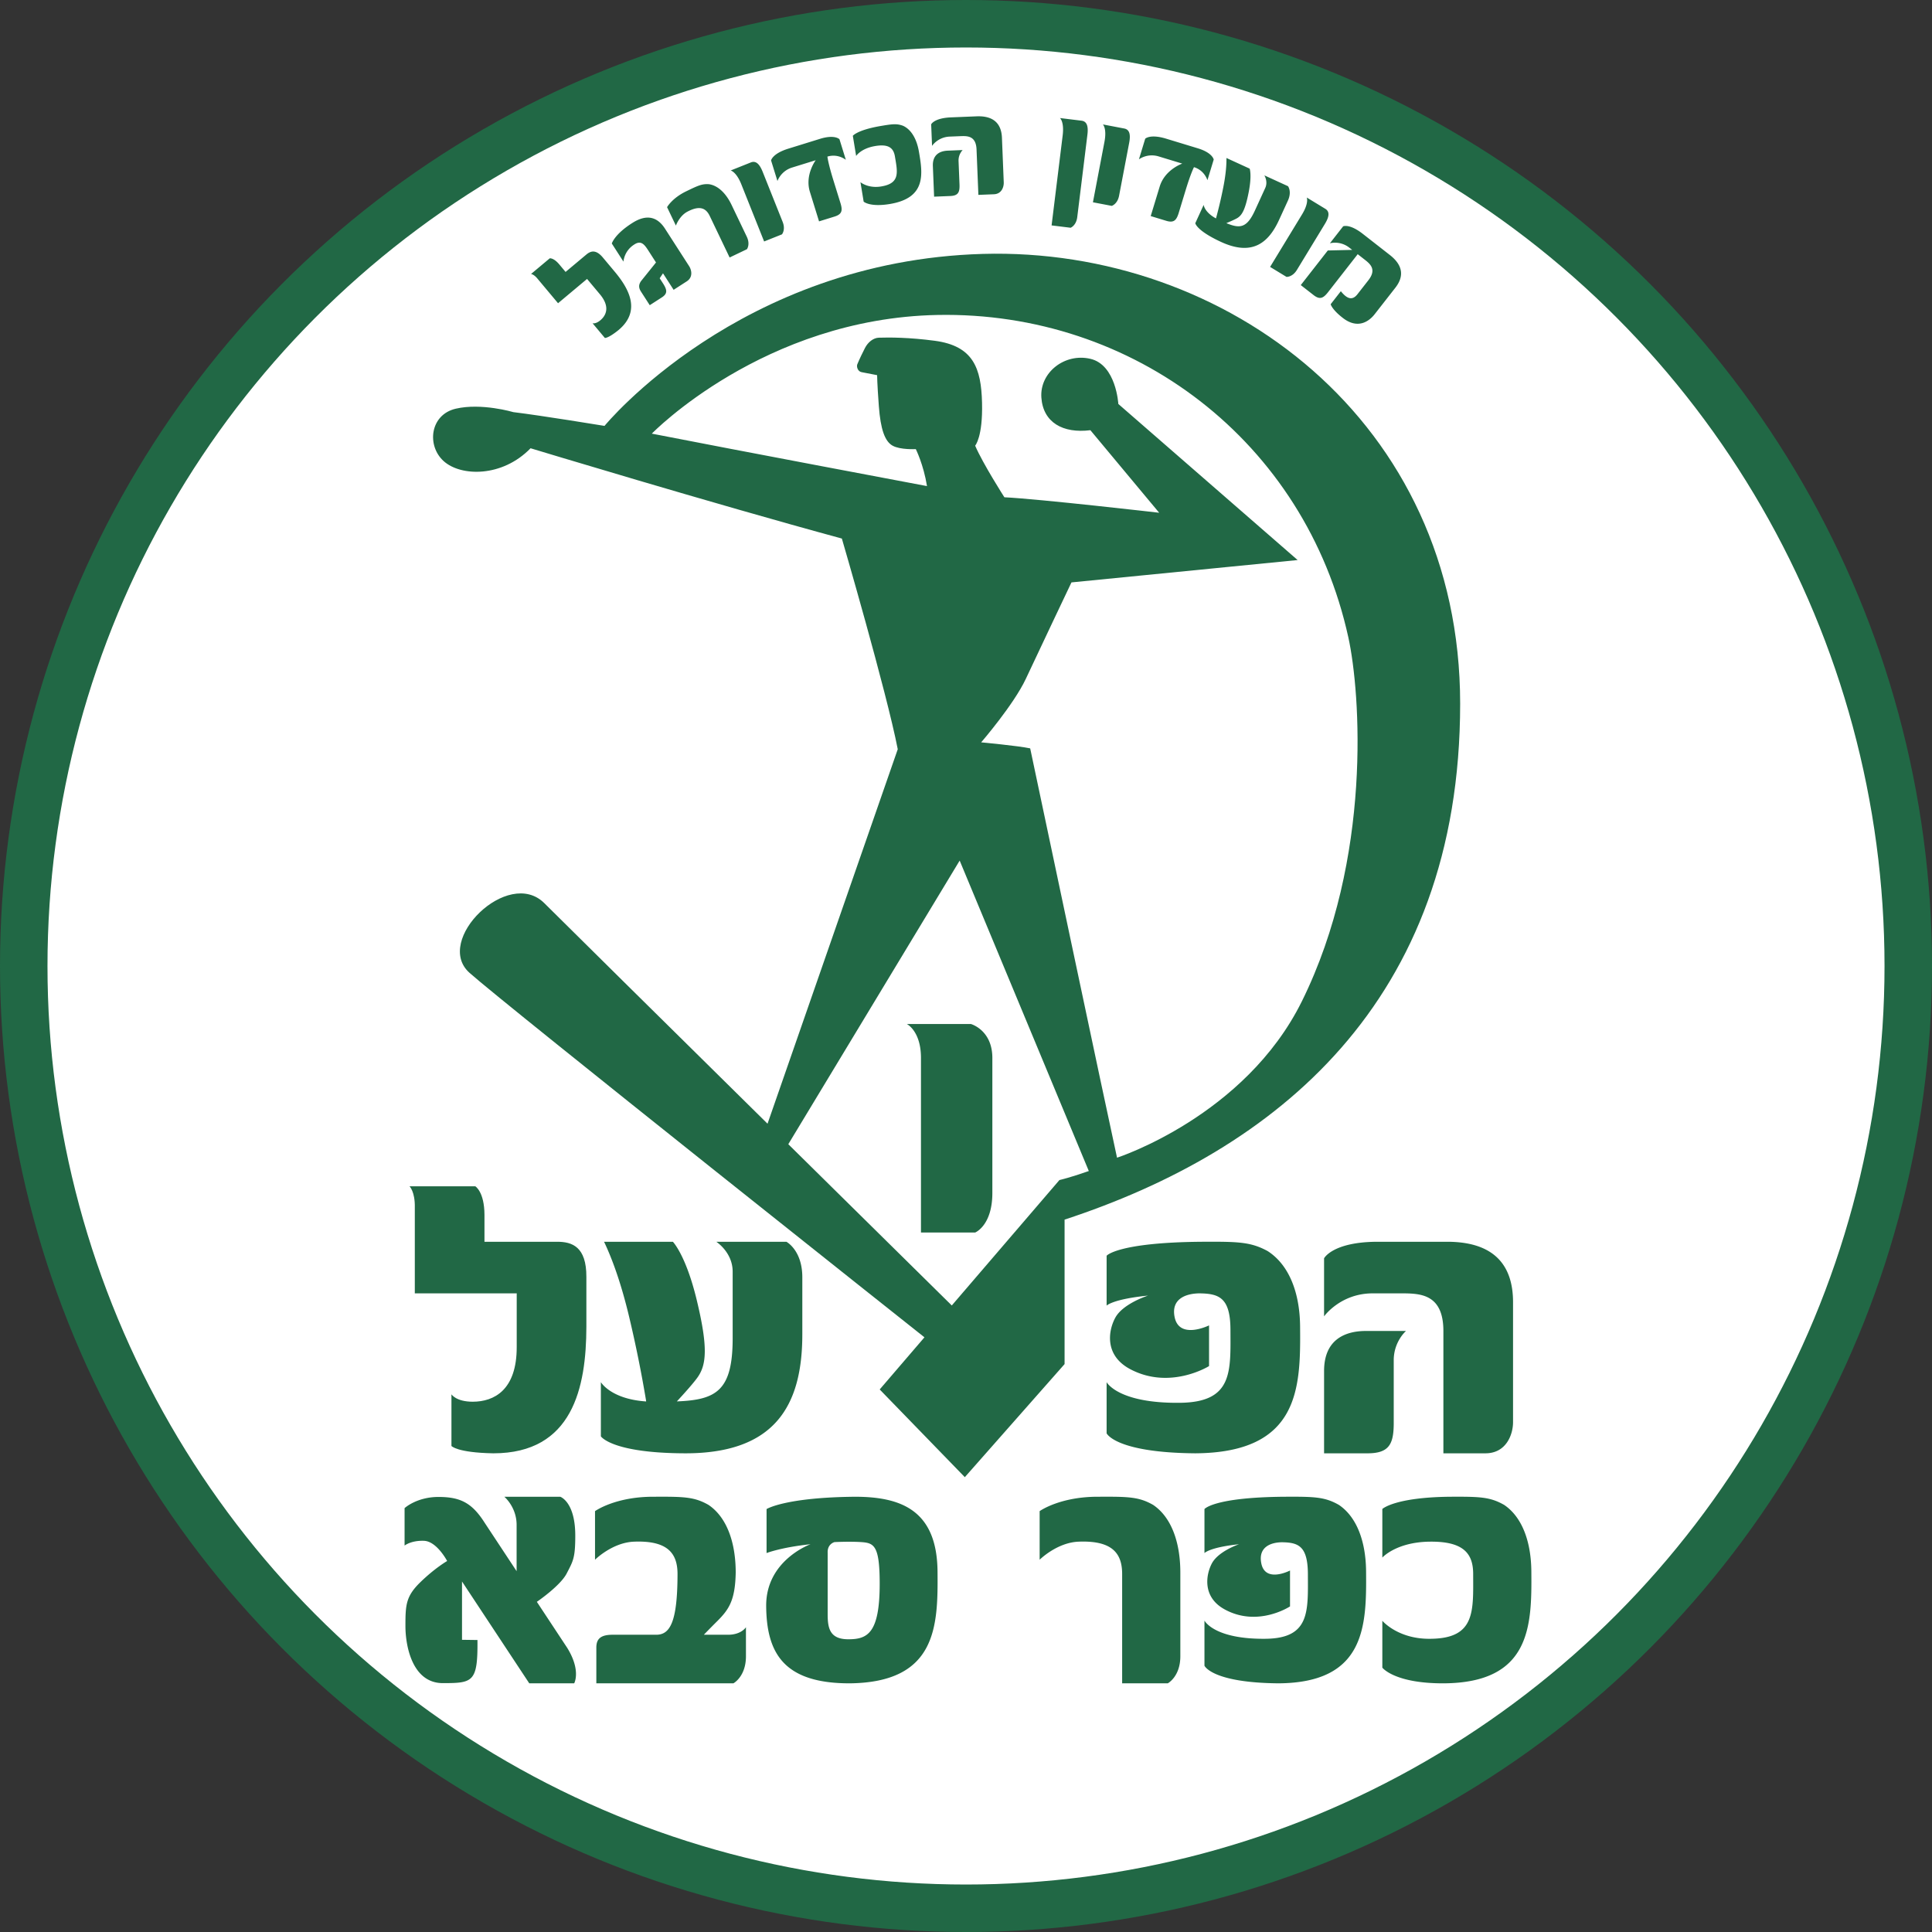
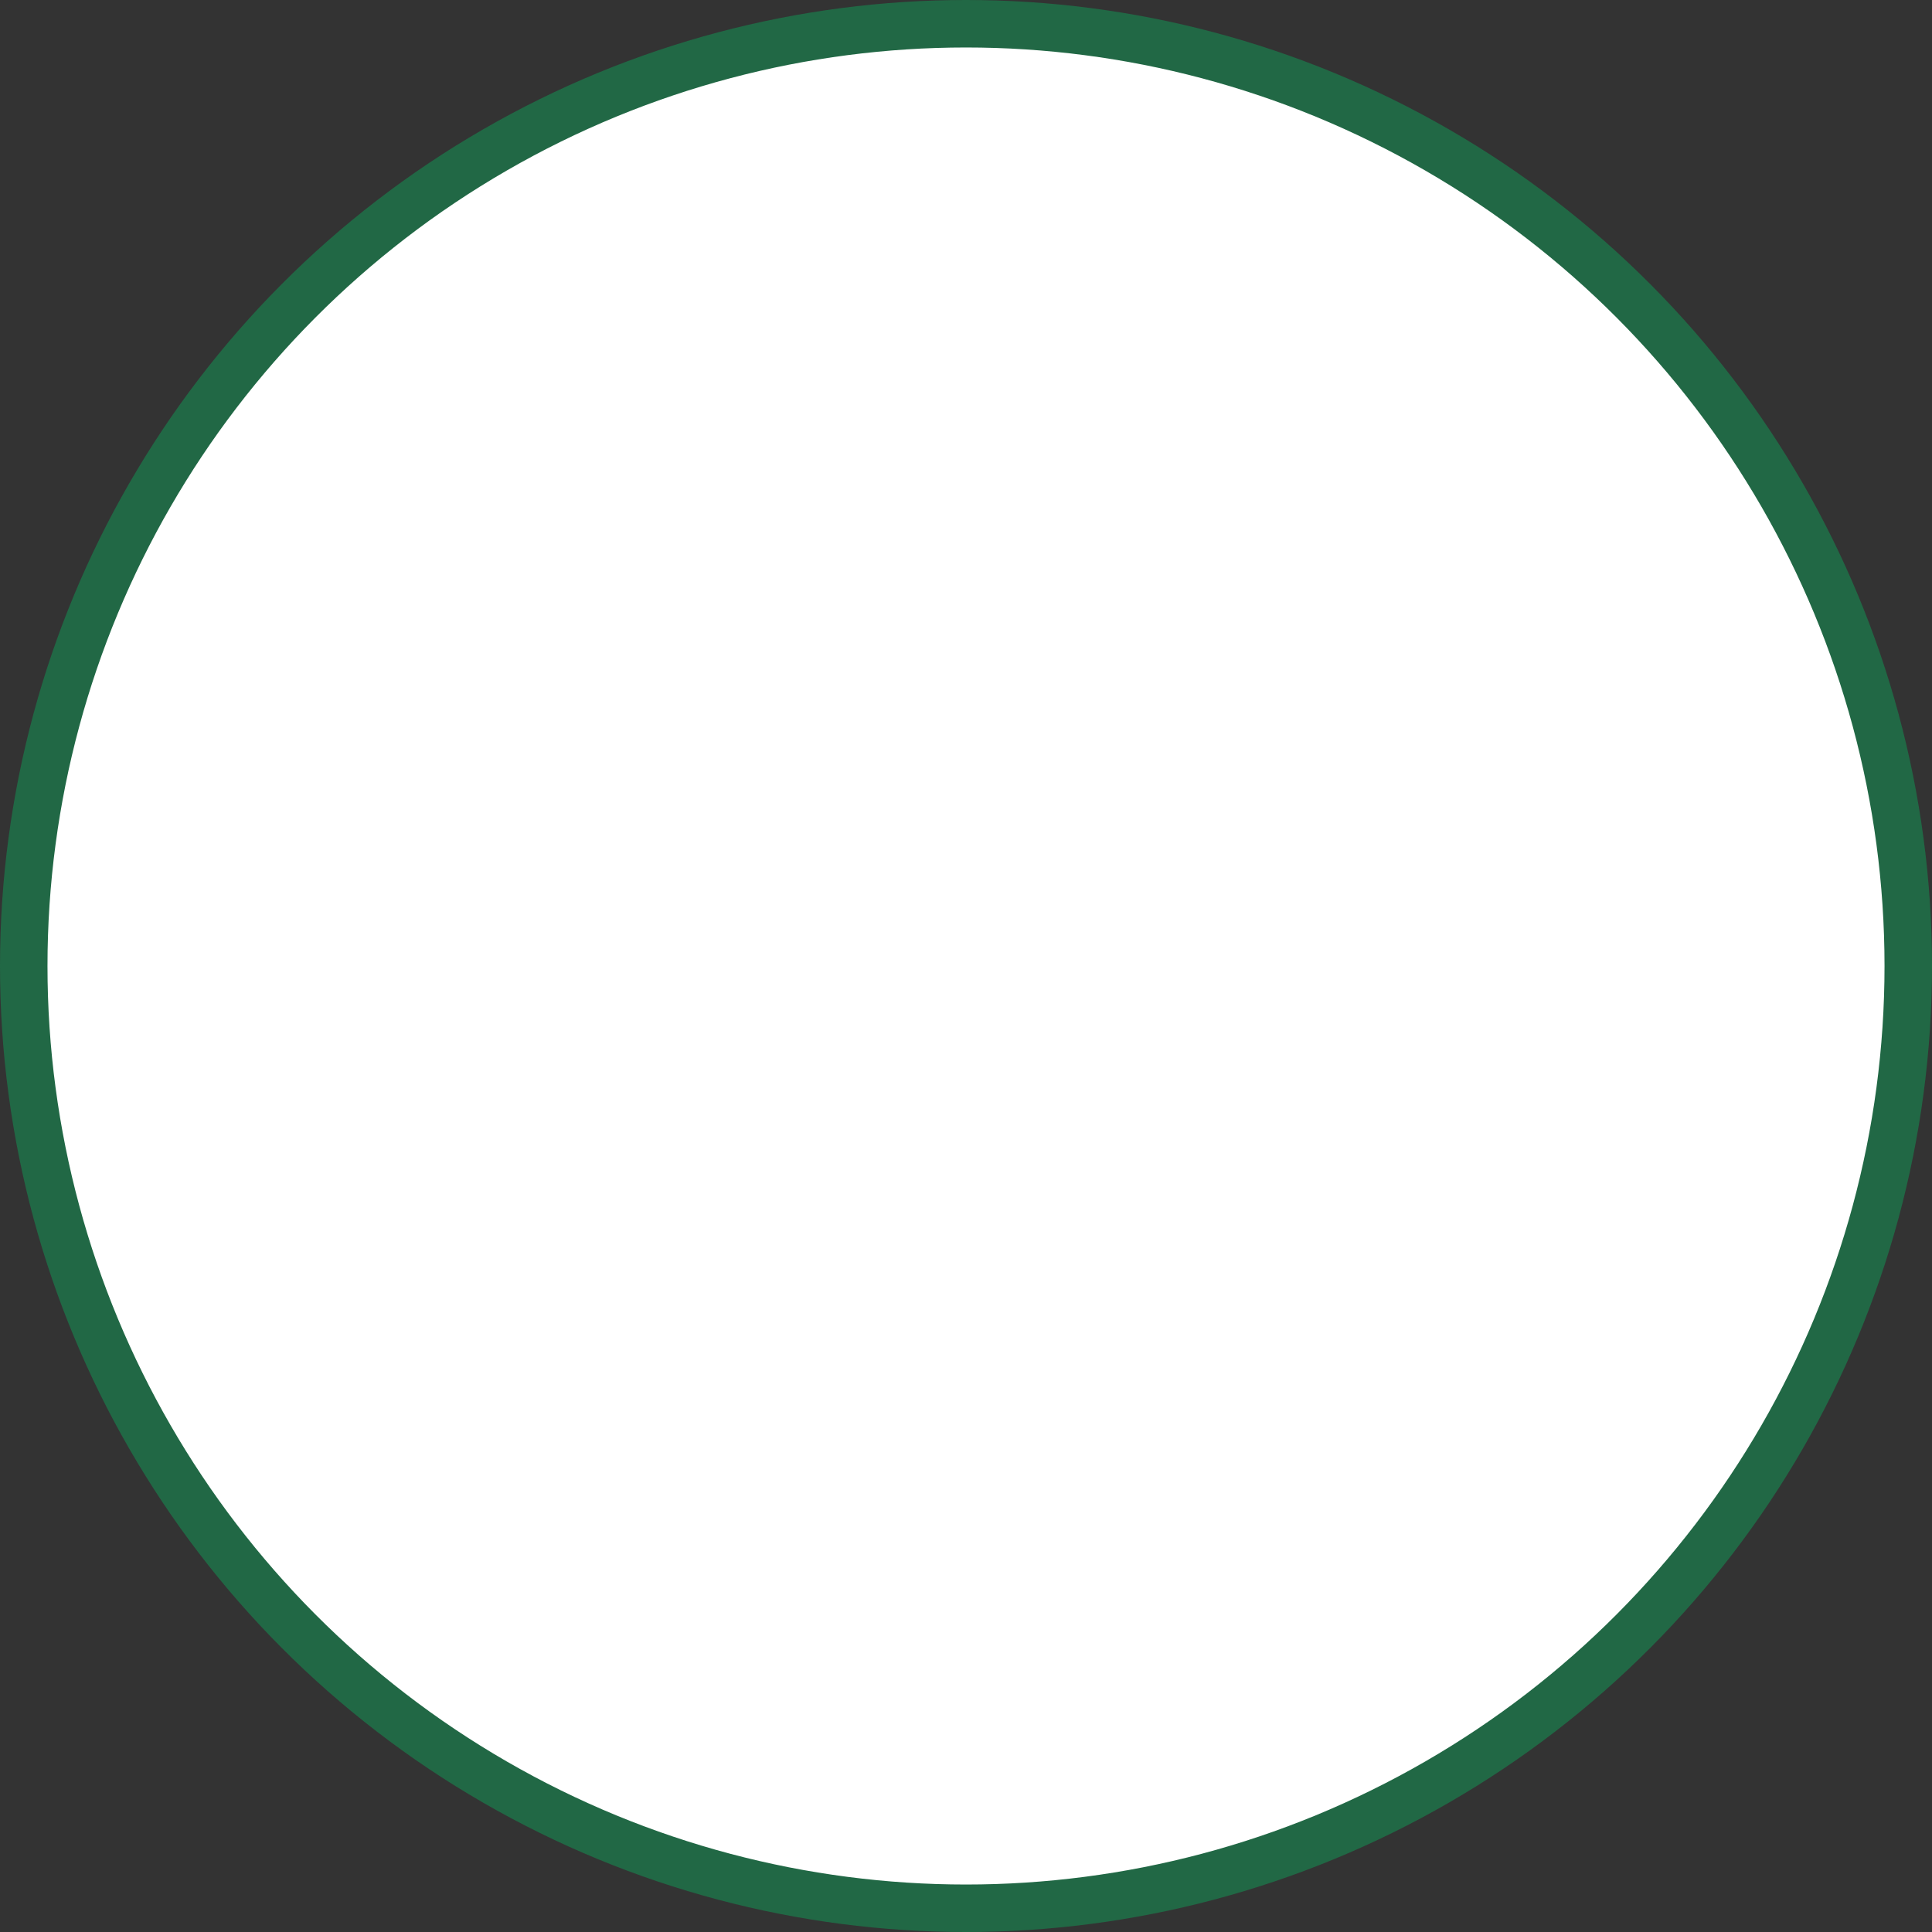
<svg xmlns="http://www.w3.org/2000/svg" xml:space="preserve" viewBox="0 0 918.15 918.15">
  <rect x="0" y="0" width="918.15" height="918.15" fill="#333333" stroke="none" />
  <circle cx="459.077" cy="459.077" r="447.794" style="fill:#fff;fill-opacity:1;fill-rule:evenodd;stroke:#216845;stroke-width:22.566;stroke-dasharray:none;stroke-opacity:1" />
-   <path d="M94.269 173.98c32.472 0 38.016 26.928 38.07 51.746v20.457c.051 12.405-5.862 14.39-11.934 14.39H90.626v10.998c-.035 9.505-3.75 11.705-3.75 11.705H59.951s2.303-2.2 2.163-8.71v-34.717l-.01-.396h41.314l.408.016V217.54c.052-17.688-9.293-22.44-18.003-22.44-6.866 0-8.714 3.036-8.714 3.036v-21.152s2.244-2.74 17.16-3.005M259.796 462.182c-4.574 23.583-22.879 86.238-22.879 86.238-53.152 14.432-127.423 36.96-127.423 36.96-11.616-11.968-28.512-11.615-35.554-5.28-7.039 6.337-5.63 19.008 4.93 21.473s23.583-1.408 23.583-1.408c11.616-1.41 37.312-5.632 37.312-5.632s55.263 67.583 154.88 70.4c99.616 2.816 195.359-68.641 195.359-184.096 0-122.496-76.031-183.04-161.92-211.2v-59.136l-40.831-46.288-34.848 35.903 18.319 21.344S99.284 357.46 84.5 370.661s15.84 43.295 30.625 28.512c7.03-7.031 50.55-50 91.369-90.277zm165.44-103.137c28.865 58.433 23.948 126.371 19.007 148.896-17.6 80.256-87.936 133.591-168.253 132-71.105-1.409-116.864-48.576-116.864-48.576 34.145-6.688 112.64-21.472 112.64-21.472-1.41 8.8-4.577 15.136-4.577 15.136s-6.336-.352-9.504 1.408-4.928 6.688-5.63 16.192c-.704 9.504-.706 12.672-.706 12.672-1.914.383-4.451.87-6.369 1.234-1.611.306-2.123 2.3-1.743 3.206.99 2.372 2.156 4.76 3.139 6.678 1.215 2.37 3.397 4.142 5.665 4.22 4.35.15 12.481.13 22.893-1.258 15.84-2.112 19.007-11.264 19.36-25.344s-2.817-17.6-2.817-17.6c3.168-7.393 11.968-21.12 11.968-21.12 14.431-.705 63.36-6.337 63.36-6.337l-28.161 33.792c-11.265-1.408-19.359 3.168-20.065 13.377s9.505 18.303 20.065 15.84 11.44-18.48 11.44-18.48l73.393-63.888-92.577-9.153s-13.727-28.864-18.655-39.423c-4.927-10.56-18.304-26.048-18.304-26.048s15.137-1.408 20.064-2.464c0 0 32.031-151.712 35.55-167.552 0 0 52.393 16.921 75.68 64.064m-140.094 57.552-70.146-116.092c35.585-35.112 66.916-66.013 66.916-66.013l44.06 51.336s4.625 1.07 12.03 3.697z" style="fill:#216845;fill-opacity:1;fill-rule:nonzero;stroke:none" transform="matrix(1.161 0 0 -1.161 125.019 892.652)" />
-   <path d="M355.012 208.39c-10.762 5.669-9.038 15.845-6.16 21.12 3.167 5.807 13.397 9.03 13.397 9.03-14.473-1.448-16.958-4.103-16.958-4.103v20.417s4.44 5.455 39.113 5.72c14.96.087 19.908-.094 26.761-3.788 8.838-5.65 13.297-17.15 13.326-31.325.217-24.815-.313-51.216-42.904-51.48-32.735.264-36.296 8.184-36.296 8.184v20.944s4.616-8.8 30.313-8.448c21.472.35 20.417 12.848 20.375 29.92-.04 13.2-4.71 14.783-12.808 14.872-5.631-.089-11.568-2.366-10.032-9.767 1.937-9.33 14.08-3.345 14.08-3.345v-16.656s-15.84-9.92-32.207-1.295M393.46 110.176c-8.99 4.999-7.548 13.974-5.147 18.626 2.648 5.123 11.193 7.963 11.193 7.963-12.091-1.277-14.165-3.618-14.165-3.618v18.008s3.71 4.812 32.672 5.045c12.496.078 16.63-.083 22.355-3.34 7.384-4.982 11.107-15.126 11.13-27.629.18-21.89-.263-45.172-35.839-45.405-27.346.233-30.318 7.217-30.318 7.217v18.475s3.854-7.763 25.318-7.452c17.939.31 17.056 11.331 17.02 26.387-.032 11.644-3.933 13.04-10.698 13.118-4.705-.078-9.663-2.085-8.377-8.615 1.617-8.227 11.76-2.947 11.76-2.947v-14.694s-13.231-8.747-26.903-1.14M500.212 173.98H483.14v50.072c0 14.607-8.802 15.312-16.016 15.401h-12.938c-13.2 0-19.886-9.415-19.886-9.415v23.758s3.431 6.688 21.736 6.777H484.9c19.186-.089 26.753-9.766 26.753-24.727v-49.107c0-5.102-2.817-12.847-11.44-12.759m-37.4 11.88v26.4c.088 7.568 5.016 11.792 5.016 11.792h-17.07c-7.921-.176-16.37-3.519-16.457-16.19V173.98h17.512c8.976-.088 10.91 3.608 11 11.88M139.772 260.169c3.004-6.398 6.666-16.082 10.025-30.13a507 507 0 0 0 6.953-34.342l.051-.489c-14.509.972-18.527 7.901-18.527 7.901v-22.175s4.307-6.864 34.403-6.954c36.782-.088 48.048 19.449 48.054 48.666v23.407c.004 11.088-6.518 14.52-6.518 14.52h-28.689s6.7-4.312 6.695-12.232v-27.28c.004-21.514-6.734-25.204-22.84-25.832 0 0 6.443 6.895 8.578 9.992 3.52 5.105 4.224 12.144-.43 31.448-4.454 18.473-9.777 23.904-9.777 23.904h-28.203zM291.479 264.357H269.3v71.455c0 11.088-5.807 13.904-5.807 13.904h26.224s8.976-2.465 8.801-14.255v-54.913c0-13.375-7.039-16.19-7.039-16.19M483.31 79.826c35.576.233 36.02 23.516 35.837 45.405-.022 12.503-3.746 22.647-11.13 27.628-5.724 3.258-9.858 3.42-22.355 3.341-22.586-.26-27.514-5.012-27.514-5.012v-19.887s5.631 6.337 19.36 6.512c13.727.175 17.867-4.717 17.822-13.36.034-15.056.918-26.077-17.02-26.387-13.65-.38-20.162 7.364-20.162 7.364V86.244s4.914-6.5 25.162-6.418M370.323 79.826h-18.26l-.416-.005v44.632c.045 8.643-4.102 13.901-17.82 13.36-8.911-.352-15.951-7.392-15.951-7.392v19.889s8.257 5.972 24.105 5.89c12.497.078 16.63-.083 22.355-3.34 7.384-4.982 11.106-15.126 11.13-27.629v-34.32c.006-8.363-5.143-11.085-5.143-11.085M180.421 99.712h9.682c5.632-.084 7.555 3.078 7.555 3.078V90.91c.006-8.362-5.142-11.084-5.142-11.084h-56.1v14.608c-.004 3.614 1.765 5.363 7.048 5.278h17.599c5.453.085 8.55 5.048 8.586 24.741.045 8.643-4.103 13.901-17.822 13.36-8.91-.352-15.95-7.392-15.95-7.392v19.889s8.257 5.972 24.105 5.89c12.497.078 16.63-.083 22.355-3.34 7.384-4.982 11.107-15.126 11.13-27.629-.198-11.53-2.838-15.227-7.59-19.98a400 400 0 0 1-5.456-5.54M81.434 97.644v23.863l27.53-41.68h18.387s2.91 5.186-2.838 14.498l-12.447 18.862s9.57 6.497 12.21 11.601 3.52 6.338 3.52 15.49c0 13.903-6.158 15.922-6.158 15.922H98.757s4.95-4.134 5.026-11.348v-19.115l-13.095 19.845c-5.131 8.071-9.883 10.535-18.86 10.535-8.975 0-13.903-4.576-13.903-4.576v-15.328s2.595 2.132 7.92 1.952c5.28-.177 9.505-8.272 9.505-8.272s-4.928-2.815-10.913-8.623c-5.983-5.81-6.161-9.328-6.161-17.953s2.993-23.409 15.312-23.409c12.322 0 14.345.4 14.17 17.649zM205.94 111.413c-.175 18.832 18.155 25.352 18.155 25.352-12.09-1.277-17.997-3.618-17.997-3.618v18.008s7.542 4.812 36.504 5.045c18.603-.083 33.401-5.534 33.482-30.969.182-21.89-.27-44.97-35.835-45.405-27.471-.083-34.13 12.754-34.309 31.587m46.465 9.15c0 15.666-2.288 16.722-7.568 17.075-4.753.317-10.912 0-10.912 0s-2.99-.706-2.816-4.402v-24.99c0-5.635.704-10.386 8.449-10.386 7.744 0 12.847 2.287 12.847 22.703M145.505 633.769c9.246 7.742 4.404 16.731-1.495 23.807l-4.878 5.826c-2.941 3.542-5.096 2.698-6.824 1.252l-8.214-6.875-.265-.225-2.624 3.133c-2.277 2.698-3.857 2.438-3.857 2.438l-7.666-6.417s1.18-.077 2.693-1.965l8.275-9.884.093-.115 11.762 9.847.11.103 5.228-6.245c4.232-5.022 2.704-8.603.225-10.68-1.957-1.638-3.207-1.212-3.207-1.212l5.042-6.021s1.294-.245 5.602 3.233M394.345 704.025c.027-2.625-.239-6.46-1.276-11.722a186 186 0 0 0-2.963-12.668l-.056-.173c-4.75 2.572-5.034 5.533-5.034 5.533l-3.429-7.486s.394-2.984 10.537-7.67c12.404-5.717 19.23-.864 23.75 8.999l3.621 7.9c1.712 3.742.042 5.91.042 5.91l-9.685 4.437s1.594-2.49.37-5.164l-4.217-9.208c-3.33-7.263-6.174-7.468-11.707-5.188 0 0 3.24 1.331 4.44 2.046 1.979 1.177 3.305 3.446 4.718 10.68 1.355 6.927.396 9.582.396 9.582l-9.52 4.362zM256.711 685.388c14.743 2.521 13.345 12.213 11.77 21.28-.859 5.184-3.097 9.141-6.498 10.702-2.597.964-4.319.75-9.5-.133-9.351-1.65-11.074-3.957-11.074-3.957l1.354-8.25s1.907 3.012 7.586 4.02c5.688 1.009 7.742-.738 8.307-4.327 1.037-6.244 2.156-10.757-5.263-12.109-5.637-1.088-8.865 1.682-8.865 1.682l1.308-7.96s2.48-2.363 10.875-.948M198.056 666.854l-6.924-3.313-.159-.08-8.101 16.928c-1.55 3.285-4.08 4.527-9.185 1.831-3.312-1.751-4.704-5.699-4.704-5.699l-3.612 7.543s2.046 3.764 8.073 6.611c4.725 2.298 6.322 2.985 9.085 2.788 3.702-.547 6.96-3.719 9.236-8.457l6.229-13.015c1.52-3.171.062-5.136.062-5.136M299.13 689.35l-6.331-.255-.751 18.576c-.218 5.42-3.496 5.55-6.175 5.475l-4.8-.193c-4.898-.199-7.237-3.795-7.237-3.795l-.359 8.818s1.176 2.531 7.965 2.838l10.71.435c7.119.253 10.072-3.223 10.294-8.774l.737-18.218c.077-1.893-.85-4.811-4.052-4.907m-14.052 3.847-.396 9.794c-.082 2.81 1.683 4.451 1.683 4.451l-6.332-.256c-2.937-.184-6.02-1.55-5.866-6.255l.508-12.568 6.498.261c3.334.103 3.995 1.501 3.905 4.573M322.765 676.598l.173-.02 7.619-.938s2.285.87 2.714 4.36l4.137 33.568c.455 3.502-.096 5.63-2.426 5.898l-8.777 1.081s1.777-1.497 1.104-7.065zM447.83 664.504l-12.008-15.375c-1.915-2.4-3.326-3.041-5.933-.96l-5.125 4 11.066 14.17 9.984.238-1.162.906c-3.861 3.018-7.974 1.79-7.974 1.79l5.431 6.953s2.535 1.172 7.912-2.985l11.276-8.808c5.595-4.41 5.595-8.972 2.178-13.35l-8.438-10.8c-2.784-3.57-7.445-5.976-13.114-1.513-4.386 3.391-4.927 5.557-4.927 5.557l4.168 5.34c2.375-2.968 4.568-4.015 6.722-1.341l4.55 5.822c3.337 4.275.922 6.492-1.165 8.168l-3.218 2.515zM425.3 681.128l-13.094-21.52.153-.09 6.559-3.99s2.444-.147 4.268 2.857l11.355 18.665c1.856 3.005 2.228 5.171.217 6.373l-7.554 4.597s1.002-2.097-1.904-6.892M344.404 710.806l-4.718-24.744.168-.03 7.545-1.44s2.34.719 2.995 4.172l4.096 21.462c.685 3.464.274 5.623-2.031 6.045l-8.688 1.658s1.675-1.612.633-7.123M195.765 693.416l9.332-23.395.163.067 7.133 2.845s1.583 1.864.28 5.128l-8.096 20.293c-1.287 3.29-2.796 4.89-4.964 4.003l-8.215-3.278s2.28-.456 4.367-5.663M233.487 694.962l2.903-9.364c.878-2.945.598-4.468-2.599-5.422l-6.21-1.925-3.724 12.017c-2.194 6.98 2.358 13.012 2.358 13.012l-9.642-2.987c-4.682-1.451-6.019-5.527-6.019-5.527l-2.61 8.426s.482 2.75 6.967 4.794l13.169 4.08c6.002 1.826 7.86-.198 7.86-.198l2.61-8.428s-3.223 2.663-7.544 1.324c0 0 .223-2.514 2.481-9.802M377.606 690.931l-2.855-9.378c-.928-2.93-2.013-4.034-5.194-3.03l-6.22 1.893L367 692.451c2.102 7.01 9.256 9.446 9.256 9.446l-9.656 2.94c-4.692 1.427-8.085-1.196-8.085-1.196l2.57 8.44s1.94 2.005 8.454.057l13.191-4.015c5.992-1.858 6.394-4.577 6.394-4.577l-2.57-8.44s-1.173 4.014-5.502 5.332c0 0-1.226-2.207-3.445-9.507M154.784 649.365l3.494-5.425 4.851 3.124c2.502 1.571 2.296 3.07.658 5.67l-1.44 2.234 1.356 2.022 4.35-6.757 5.325 3.432c2.714 1.706 2.034 4.691 1.006 6.283l-9.869 15.33c-3.009 4.67-7.315 6.17-13.324 2.342-7.375-4.651-8.445-8.432-8.445-8.432l4.776-7.417s.194 4.285 4.317 6.94c2.948 1.997 4.31.059 6.146-2.846l2.857-4.435-6.138-7.636c-.963-1.439-1.091-2.672.08-4.43" style="fill:#216845;fill-opacity:1;fill-rule:nonzero;stroke:none" transform="matrix(1.161 0 0 -1.161 125.019 892.652)" />
</svg>